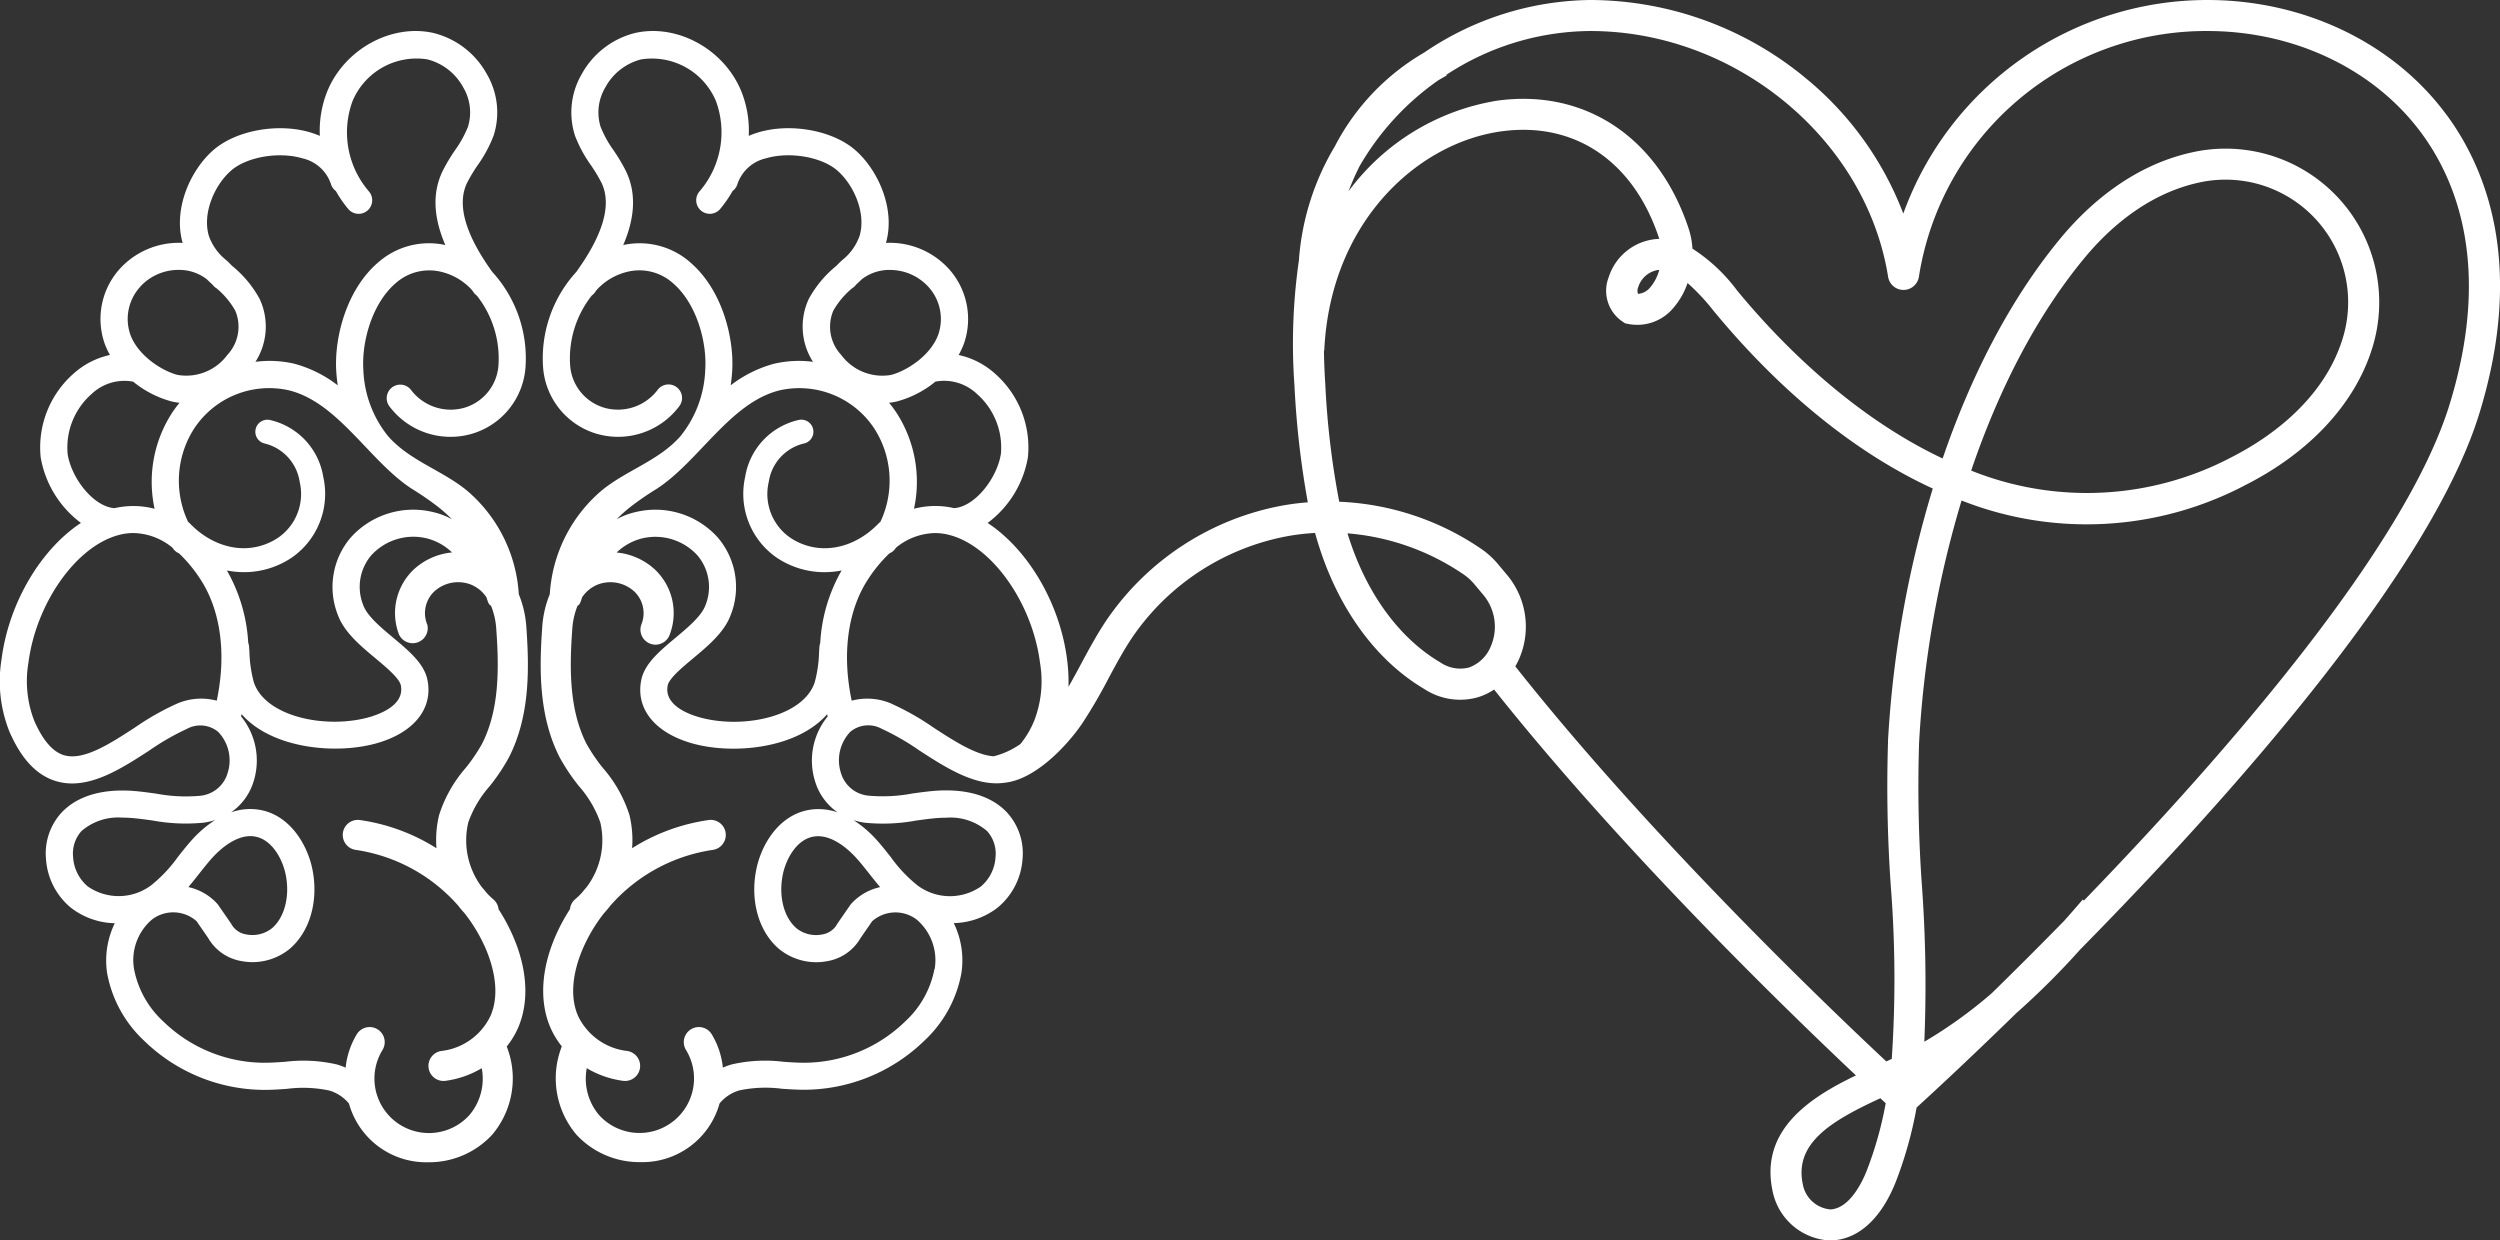
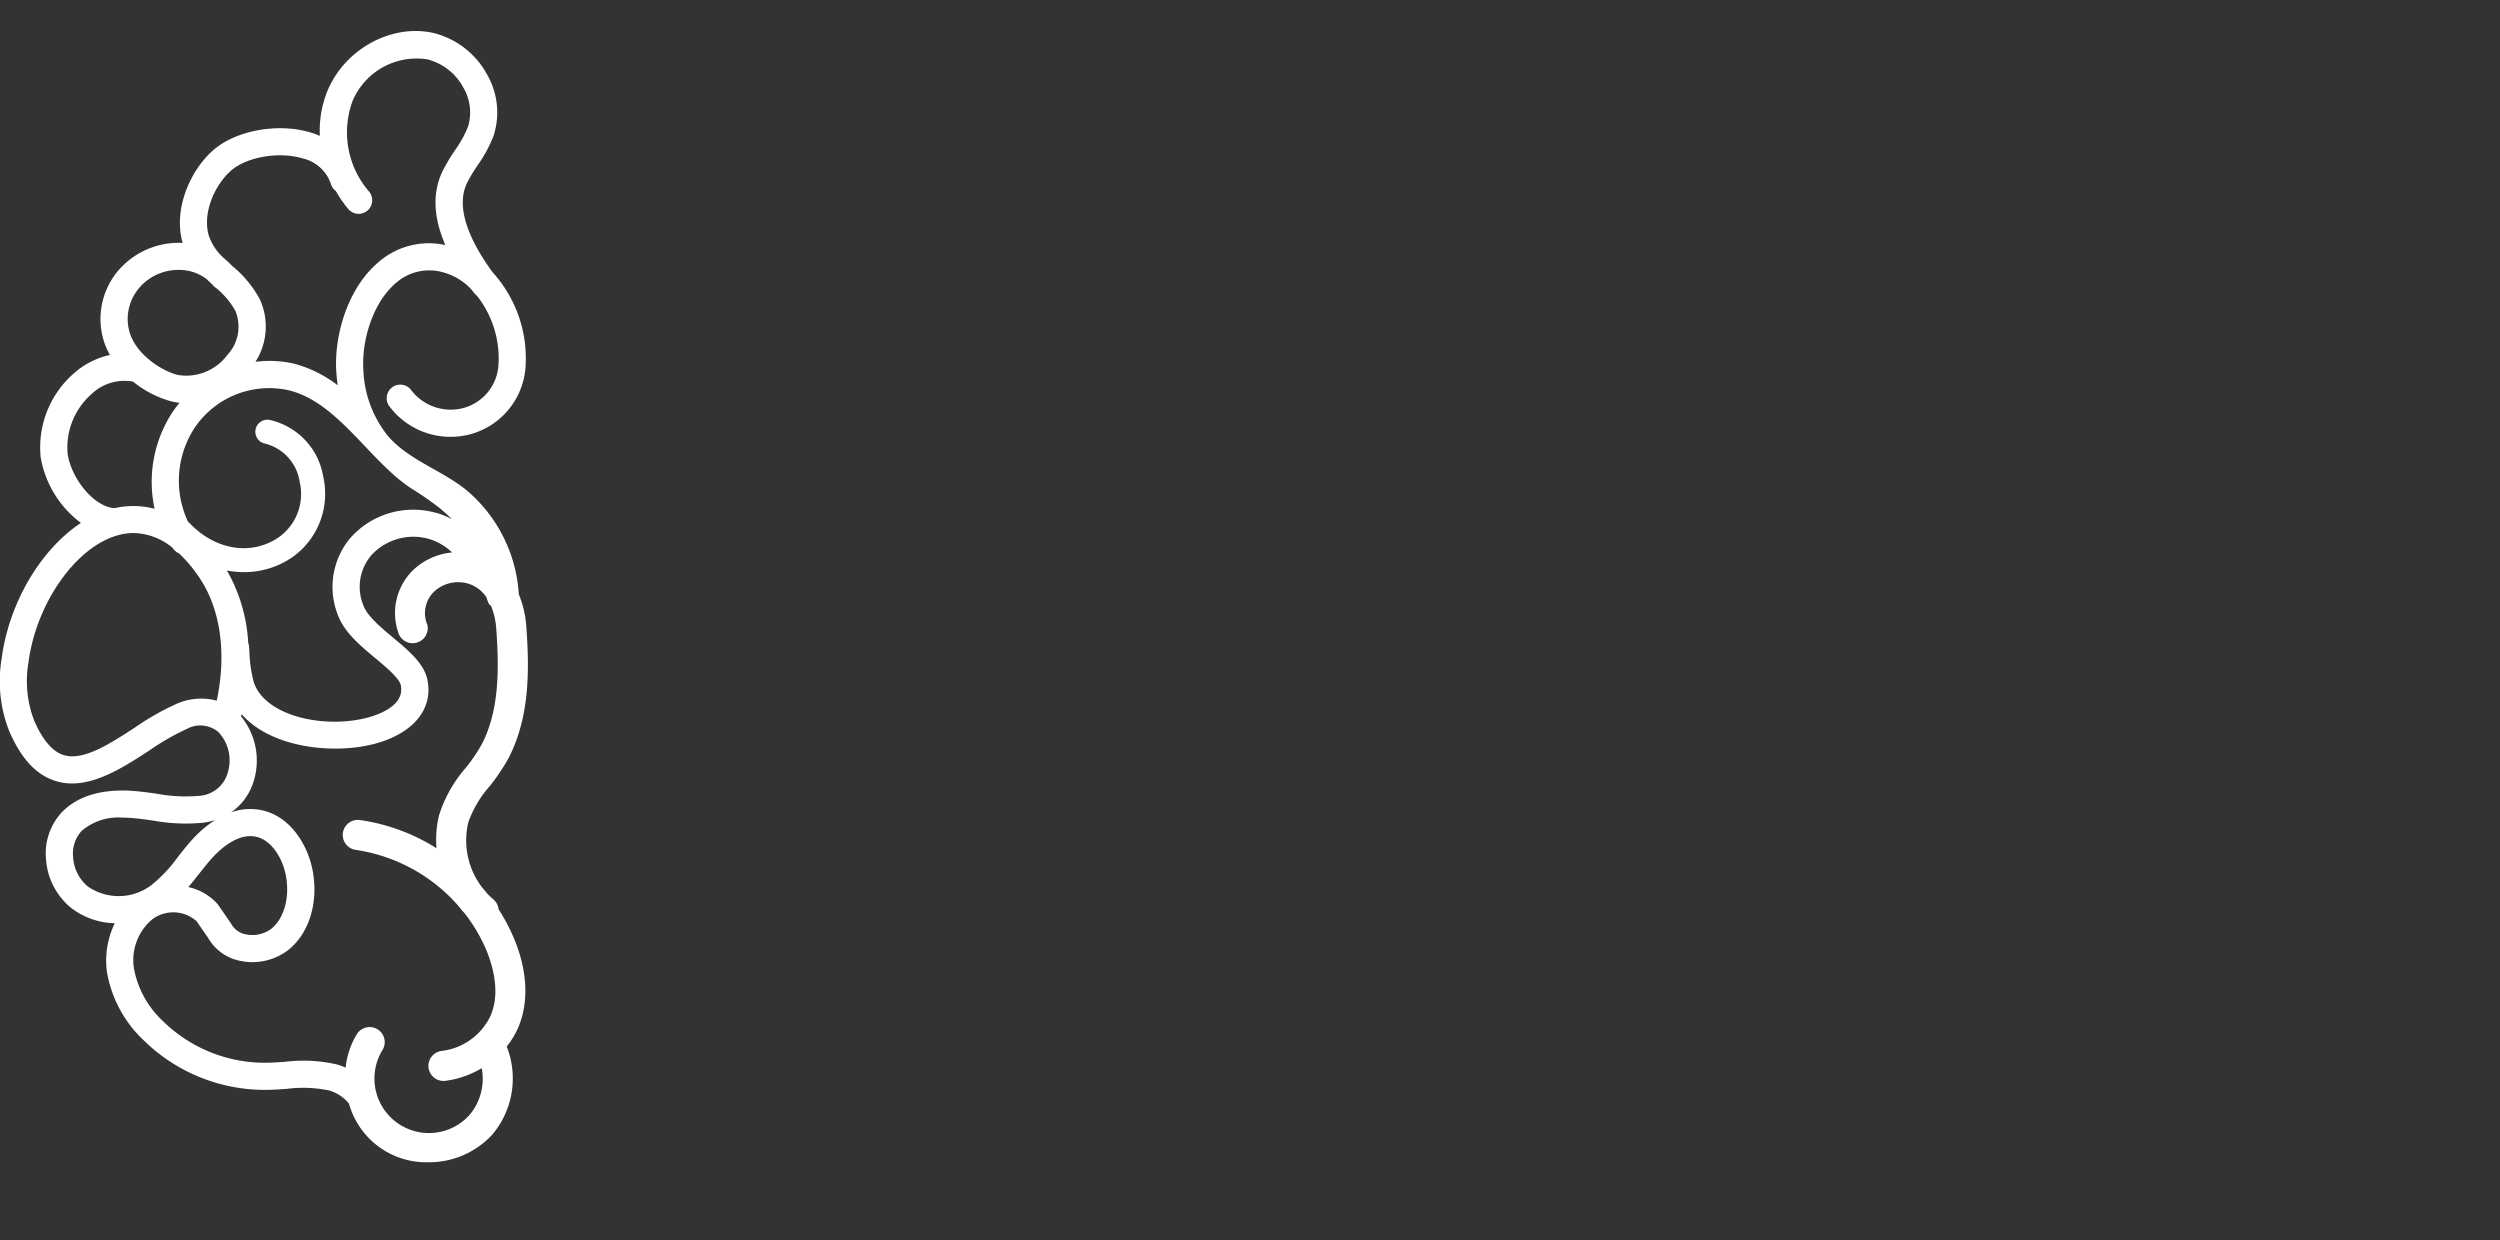
<svg xmlns="http://www.w3.org/2000/svg" id="Grupo_162" data-name="Grupo 162" width="278.439" height="138.159" viewBox="0 0 278.439 138.159">
  <rect x="0" y="0" width="278.439" height="138.159" fill="#333333" stroke="none" />
  <defs>
    <clipPath id="clip-path">
      <rect id="Rectángulo_251" data-name="Rectángulo 251" width="278.439" height="138.159" fill="none" />
    </clipPath>
  </defs>
  <g id="Grupo_161" data-name="Grupo 161" clip-path="url(#clip-path)">
    <path id="Trazado_2698" data-name="Trazado 2698" d="M54.53,93.451a21.9,21.9,0,0,0,2.153-3.214c2.3-4.523,2.291-9.639,1.941-14.494a11.644,11.644,0,0,0-.844-3.682,16.444,16.444,0,0,0-5.82-11.581c-2.757-2.241-6.328-3.287-8.726-6.006a12.477,12.477,0,0,1-2.765-7.4c-.208-3.117.98-7.451,3.654-9.7A5.615,5.615,0,0,1,49.311,36.2a6.751,6.751,0,0,1,3.245,1.972c.077.105.148.208.227.314a1.5,1.5,0,0,0,.323.316,11.306,11.306,0,0,1,2.41,7.774A5.311,5.311,0,0,1,51.7,51.3a5.541,5.541,0,0,1-5.937-2.011A1.51,1.51,0,0,0,43.4,51.177,8.52,8.52,0,0,0,52.542,54.2a8.349,8.349,0,0,0,5.978-7.3,14.26,14.26,0,0,0-3.687-10.729c-3.024-4.195-3.973-7.536-2.808-9.933a17.7,17.7,0,0,1,1.167-1.944,14.772,14.772,0,0,0,1.786-3.311,8.456,8.456,0,0,0-.759-6.855,9.348,9.348,0,0,0-5.974-4.581c-4.651-1.028-9.814,1.79-11.757,6.416a11.758,11.758,0,0,0-.864,5.052,9.435,9.435,0,0,0-1.057-.386c-3.6-1.075-8.233-.241-10.772,1.94-2.5,2.146-4.551,6.5-3.454,10.367q-.143-.007-.286-.01A8.883,8.883,0,0,0,13.4,35.759a8.329,8.329,0,0,0-1.764,8.331,8.165,8.165,0,0,0,.611,1.325,8.86,8.86,0,0,0-4.032,2.06,10.947,10.947,0,0,0-3.685,9.336,11.549,11.549,0,0,0,4.485,7.312C4.58,67.039.978,72.983.168,79.337a15.165,15.165,0,0,0,.873,8.007c1.334,3.072,3.036,4.883,5.2,5.536,3.5,1.057,7.168-1.32,10.4-3.418a27.367,27.367,0,0,1,4.172-2.4,3.112,3.112,0,0,1,3.5.345,4.594,4.594,0,0,1,1.04,4.565,3.535,3.535,0,0,1-3.1,2.543,17.646,17.646,0,0,1-4.839-.241c-.746-.1-1.517-.211-2.294-.28-3.61-.322-6.461.495-8.242,2.366a6.724,6.724,0,0,0-1.754,5.2,7.677,7.677,0,0,0,2.786,5.43,8.285,8.285,0,0,0,4.874,1.717,9.48,9.48,0,0,0-.858,5.525,13.608,13.608,0,0,0,4.112,7.548,19.274,19.274,0,0,0,13.464,5.488c.823,0,1.64-.059,2.43-.113a14.154,14.154,0,0,1,4.733.182,4.431,4.431,0,0,1,2.205,1.46,8.924,8.924,0,0,0,8.807,6.531,9.57,9.57,0,0,0,7.127-3.053,9.7,9.7,0,0,0,1.633-9.838,9.215,9.215,0,0,0,1.266-2.087c1.24-2.864,1.049-6.466-.538-10.143a20.867,20.867,0,0,0-1.637-3.056,1.667,1.667,0,0,0-.578-1.1,8.471,8.471,0,0,1-.726-.7q-.272-.339-.558-.666a8.671,8.671,0,0,1-1.511-7.208,12.218,12.218,0,0,1,2.37-4.02M25.764,24.856C27.53,23.34,31.092,22.74,33.7,23.52a4.36,4.36,0,0,1,3.158,2.853,1.5,1.5,0,0,0,.548.785,13.446,13.446,0,0,0,1.381,2A1.511,1.511,0,1,0,41.1,27.212a10.076,10.076,0,0,1-1.83-10.085,7.733,7.733,0,0,1,8.32-4.635A6.289,6.289,0,0,1,51.584,15.6a5.44,5.44,0,0,1,.538,4.394,12.311,12.311,0,0,1-1.454,2.634,20.287,20.287,0,0,0-1.361,2.284c-1.16,2.386-1.063,5.118.291,8.259a8.551,8.551,0,0,0-7.422,1.888c-3.6,3.034-4.973,8.459-4.722,12.216.032.473.083.984.162,1.521a13.841,13.841,0,0,0-4.837-2.406,12.264,12.264,0,0,0-4.328-.212,7.279,7.279,0,0,0,.463-7.012A12.42,12.42,0,0,0,25.861,35.5l-.076-.07a7.719,7.719,0,0,0-.792-.746,5.968,5.968,0,0,1-1.737-2.552c-.744-2.566.692-5.714,2.509-7.275M15.642,37.784a5.769,5.769,0,0,1,4.24-1.843H20a5.014,5.014,0,0,1,3.017,1.029c.208.2.417.4.623.586.03.034.061.07.09.105a1.506,1.506,0,0,0,.373.322,8.96,8.96,0,0,1,2.1,2.5,4.592,4.592,0,0,1-.884,4.931,5.694,5.694,0,0,1-5.538,2.224c-1.682-.429-4.434-2.123-5.286-4.55a5.311,5.311,0,0,1,1.154-5.3m-8.12,18.6a7.931,7.931,0,0,1,2.685-6.637,5.308,5.308,0,0,1,4.615-1.364,11.452,11.452,0,0,0,4.206,2.184,7.047,7.047,0,0,0,.962.173,11.829,11.829,0,0,0-.943,1.292,14.145,14.145,0,0,0-1.836,10.511,9.336,9.336,0,0,0-4.468-.067h0C10.354,62.3,7.9,59.047,7.523,56.383M24.142,83.919a6.768,6.768,0,0,0-4.456.343A29.32,29.32,0,0,0,15,86.928c-2.814,1.825-5.723,3.711-7.886,3.06-1.248-.376-2.36-1.671-3.305-3.847a12.225,12.225,0,0,1-.647-6.421C4.016,73.044,8.49,66.726,13.2,65.477c.027-.005.052-.014.078-.021.048-.012.1-.027.143-.038a6.421,6.421,0,0,1,1.45-.169,7.017,7.017,0,0,1,4.337,1.632c.047.062.089.128.138.188a1.5,1.5,0,0,0,.589.438,15.841,15.841,0,0,1,2.376,2.875c2.278,3.471,2.927,8.354,1.829,13.536m1.124-14.5a10.028,10.028,0,0,0,1.907.188,9.5,9.5,0,0,0,5.393-1.668,8.639,8.639,0,0,0,3.439-8.951,7.752,7.752,0,0,0-5.963-6.334,1.342,1.342,0,1,0-.516,2.635,5.169,5.169,0,0,1,3.849,4.241,5.919,5.919,0,0,1-2.325,6.192C28,67.8,24.011,67.171,21.116,64.146A1.351,1.351,0,0,0,20.945,64a10.757,10.757,0,0,1,.66-10.361,10.012,10.012,0,0,1,10.487-4.306c5.573,1.309,9.085,7.982,13.82,11.016a33.187,33.187,0,0,1,2.9,2,16.9,16.9,0,0,1,1.517,1.361,8.1,8.1,0,0,0-2.115-.8,9.353,9.353,0,0,0-9.143,2.83A8.476,8.476,0,0,0,37.64,74.4c.714,1.908,2.484,3.388,4.2,4.819,1.176.983,2.64,2.207,2.8,2.984.457,2.242-2.43,3.262-3.693,3.6-4.844,1.285-11.437-.158-12.678-3.941A14.261,14.261,0,0,1,27.78,78.5c-.014-.214-.028-.426-.044-.635a1.482,1.482,0,0,0-.091-.4,18.191,18.191,0,0,0-2.379-8.054M28.4,99.053c1.883.325,3.11,2.514,3.452,4.409.426,2.354-.189,4.632-1.566,5.806a3.5,3.5,0,0,1-2.847.686,2.3,2.3,0,0,1-1.636-1.093,1.5,1.5,0,0,0-.095-.157l-1.4-2.027a1.551,1.551,0,0,0-.115-.146,6.122,6.122,0,0,0-3.215-1.852c.422-.492.82-1,1.214-1.5.479-.607.931-1.18,1.414-1.718.757-.844,2.739-2.769,4.793-2.412M9.787,104.618a4.614,4.614,0,0,1-1.644-3.273,3.747,3.747,0,0,1,.929-2.9,6.226,6.226,0,0,1,4.547-1.5c.43,0,.849.022,1.238.057.7.063,1.4.161,2.148.263a20.211,20.211,0,0,0,5.677.241,7.748,7.748,0,0,0,1.276-.29,12.627,12.627,0,0,0-2.6,2.23c-.547.609-1.051,1.248-1.538,1.866a15.913,15.913,0,0,1-2.994,3.177,6.047,6.047,0,0,1-7.041.128m38.825-4.266a21.677,21.677,0,0,0-8.53-3.138,1.678,1.678,0,1,0-.457,3.325,18.838,18.838,0,0,1,11.4,6.2c.218.287.451.564.7.832a17.922,17.922,0,0,1,2.372,3.967c.7,1.632,1.711,4.774.54,7.478a6.925,6.925,0,0,1-5.452,3.915,1.678,1.678,0,1,0,.43,3.329,10.589,10.589,0,0,0,4.042-1.408,6.274,6.274,0,0,1-1.345,5.19,6.072,6.072,0,0,1-9.71-7.214,1.678,1.678,0,1,0-2.862-1.754,8.93,8.93,0,0,0-1.243,3.72,7.305,7.305,0,0,0-1-.364,16.63,16.63,0,0,0-5.757-.288c-.776.053-1.509.1-2.234.106h-.056a16.193,16.193,0,0,1-11.278-4.619,10.64,10.64,0,0,1-3.241-5.823,5.937,5.937,0,0,1,2-5.512,3.911,3.911,0,0,1,4.964.186l1.292,1.873a5.287,5.287,0,0,0,3.691,2.568,6.544,6.544,0,0,0,5.381-1.353c2.214-1.886,3.2-5.2,2.58-8.643-.541-2.993-2.579-6.272-5.91-6.848a6.365,6.365,0,0,0-3.192.282,6.493,6.493,0,0,0,2.522-3.488,7.754,7.754,0,0,0-1.41-7.2c.021-.081.041-.165.061-.248,3.334,3.8,10.3,4.5,14.819,3.3,4.29-1.137,6.543-3.865,5.879-7.12-.369-1.813-2.046-3.215-3.821-4.7-1.345-1.125-2.87-2.4-3.3-3.559a5.431,5.431,0,0,1,.879-5.628,6.339,6.339,0,0,1,6.207-1.864,6.271,6.271,0,0,1,2.778,1.559,7.283,7.283,0,0,0-4.277,1.908,6.688,6.688,0,0,0-1.649,7.194A1.678,1.678,0,0,0,47.6,75.481a3.338,3.338,0,0,1,.759-3.719,3.942,3.942,0,0,1,4.064-.784,3.8,3.8,0,0,1,1.762,1.435c.145.522.305.9.491.906a8.3,8.3,0,0,1,.6,2.665c.315,4.372.341,8.941-1.585,12.733a19.209,19.209,0,0,1-1.835,2.705A14.744,14.744,0,0,0,48.9,96.68a11.772,11.772,0,0,0-.287,3.672" transform="translate(0 -5.881)" fill="#fff" />
-     <path id="Trazado_2699" data-name="Trazado 2699" d="M375.064,12.758C369.164,4.769,359.216,0,348.453,0a36.014,36.014,0,0,0-33.868,23.79A36.119,36.119,0,0,0,303.691,8.684,37.772,37.772,0,0,0,279.726,0a33.483,33.483,0,0,0-18.5,5.853,25.771,25.771,0,0,0-9.949,10.438,28.72,28.72,0,0,0-4,12.6c0,.018,0,.036,0,.055a65.123,65.123,0,0,0-.5,14.023,99.491,99.491,0,0,0,1.486,12.978q-1.32.1-2.63.324a30.394,30.394,0,0,0-19.808,12.824c-1.057,1.578-1.952,3.243-2.818,4.854-.47.875-.929,1.723-1.4,2.547a19.616,19.616,0,0,0-.155-3.037c-.81-6.355-4.412-12.3-8.849-15.215a11.547,11.547,0,0,0,4.485-7.312,10.945,10.945,0,0,0-3.684-9.336,8.866,8.866,0,0,0-4.032-2.06,8.117,8.117,0,0,0,.611-1.324,8.328,8.328,0,0,0-1.764-8.331,8.884,8.884,0,0,0-6.654-2.837c-.1,0-.191.005-.287.011,1.1-3.864-.956-8.221-3.454-10.368-2.539-2.181-7.171-3.015-10.772-1.94a9.592,9.592,0,0,0-1.057.386,11.749,11.749,0,0,0-.864-5.052c-1.943-4.626-7.106-7.444-11.757-6.416a9.35,9.35,0,0,0-5.974,4.581,8.457,8.457,0,0,0-.76,6.855,14.78,14.78,0,0,0,1.787,3.311,17.815,17.815,0,0,1,1.167,1.943c1.165,2.4.216,5.739-2.808,9.933a14.261,14.261,0,0,0-3.687,10.729,8.349,8.349,0,0,0,5.978,7.3,8.521,8.521,0,0,0,9.143-3.023,1.511,1.511,0,1,0-2.359-1.888,5.54,5.54,0,0,1-5.937,2.011,5.311,5.311,0,0,1-3.821-4.726,11.307,11.307,0,0,1,2.409-7.775,1.5,1.5,0,0,0,.324-.315c.079-.106.15-.209.227-.314a6.744,6.744,0,0,1,3.245-1.972,5.616,5.616,0,0,1,5.189,1.172c2.674,2.252,3.862,6.586,3.653,9.7a12.476,12.476,0,0,1-2.765,7.4c-2.4,2.719-5.968,3.765-8.726,6.006a16.442,16.442,0,0,0-5.82,11.581,11.643,11.643,0,0,0-.844,3.682c-.35,4.855-.357,9.972,1.941,14.495a21.928,21.928,0,0,0,2.153,3.213,12.217,12.217,0,0,1,2.37,4.021,8.669,8.669,0,0,1-1.512,7.208c-.189.218-.375.439-.556.663a8.4,8.4,0,0,1-.728.7,1.671,1.671,0,0,0-.578,1.1,20.84,20.84,0,0,0-1.636,3.056c-1.587,3.677-1.778,7.279-.538,10.143a9.229,9.229,0,0,0,1.266,2.087,9.7,9.7,0,0,0,1.633,9.838,9.569,9.569,0,0,0,7.127,3.053,8.925,8.925,0,0,0,8.808-6.531,4.427,4.427,0,0,1,2.205-1.46,14.154,14.154,0,0,1,4.733-.182c.79.054,1.607.109,2.43.112a19.275,19.275,0,0,0,13.464-5.487,13.608,13.608,0,0,0,4.112-7.548,9.479,9.479,0,0,0-.858-5.525,8.283,8.283,0,0,0,4.873-1.717,7.678,7.678,0,0,0,2.786-5.431,6.724,6.724,0,0,0-1.754-5.2c-1.781-1.871-4.632-2.688-8.242-2.366-.777.07-1.548.177-2.294.281a17.661,17.661,0,0,1-4.839.241,3.535,3.535,0,0,1-3.1-2.543,4.594,4.594,0,0,1,1.04-4.565,3.112,3.112,0,0,1,3.5-.345,27.4,27.4,0,0,1,4.172,2.4c2.968,1.926,6.3,4.084,9.535,3.609,3.4-.356,6.934-4.1,8.649-6.633a56.653,56.653,0,0,0,2.9-4.973c.865-1.609,1.681-3.128,2.645-4.567A26.875,26.875,0,0,1,246.2,59.679a25.784,25.784,0,0,1,2.866-.322q.3,1.062.653,2.116c2.312,6.839,6.416,12.269,11.556,15.289a7.259,7.259,0,0,0,5.941.893,6.776,6.776,0,0,0,1.794-.858c14.125,17.775,32.268,35.416,40.3,42.979-5,2.4-10.724,6.016-9.292,12.838a6.854,6.854,0,0,0,6.366,5.545c.085,0,.169,0,.254-.006,3.007-.141,5.548-2.5,7.158-6.646a44.712,44.712,0,0,0,2.27-8.154c1.2-1.095,5.39-4.931,11.09-10.5a86.981,86.981,0,0,0,7.135-7.105c16.559-16.816,38.994-41.96,44.451-59.695,5.084-16.524.808-27.227-3.674-33.3M211.4,43.866a7.932,7.932,0,0,1,2.685,6.637c-.381,2.664-2.832,5.915-5.216,6.092h0a9.33,9.33,0,0,0-4.468.067,14.148,14.148,0,0,0-1.836-10.511,11.825,11.825,0,0,0-.943-1.291,7.05,7.05,0,0,0,.962-.173,11.445,11.445,0,0,0,4.205-2.184,5.309,5.309,0,0,1,4.615,1.364m-9.788-13.8h.113a5.767,5.767,0,0,1,4.24,1.843,5.312,5.312,0,0,1,1.155,5.3c-.852,2.426-3.6,4.121-5.287,4.55a5.694,5.694,0,0,1-5.538-2.224,4.592,4.592,0,0,1-.885-4.931,8.98,8.98,0,0,1,2.1-2.5,1.5,1.5,0,0,0,.373-.322c.03-.036.06-.071.091-.105.206-.19.415-.385.623-.586a5.013,5.013,0,0,1,3.018-1.029m-22.181-.883a8.55,8.55,0,0,0-7.422-1.888c1.353-3.141,1.45-5.873.291-8.259a20.284,20.284,0,0,0-1.361-2.284,12.314,12.314,0,0,1-1.454-2.634,5.442,5.442,0,0,1,.538-4.394,6.293,6.293,0,0,1,3.991-3.108,7.733,7.733,0,0,1,8.319,4.635A10.077,10.077,0,0,1,180.5,21.332a1.51,1.51,0,1,0,2.313,1.943,13.376,13.376,0,0,0,1.381-2,1.493,1.493,0,0,0,.548-.785,4.36,4.36,0,0,1,3.158-2.853c2.612-.779,6.173-.179,7.939,1.337,1.817,1.561,3.253,4.709,2.509,7.275a5.973,5.973,0,0,1-1.737,2.552,7.638,7.638,0,0,0-.792.746l-.076.069a12.438,12.438,0,0,0-3.056,3.669,7.279,7.279,0,0,0,.463,7.012,12.264,12.264,0,0,0-4.328.212,13.845,13.845,0,0,0-4.836,2.405c.078-.537.13-1.048.162-1.521.251-3.757-1.119-9.182-4.722-12.216m27.254,78.745a10.638,10.638,0,0,1-3.241,5.823,16.193,16.193,0,0,1-11.278,4.619h-.056c-.725,0-1.458-.053-2.234-.106a16.63,16.63,0,0,0-5.757.288,7.359,7.359,0,0,0-1,.364,8.928,8.928,0,0,0-1.242-3.719,1.678,1.678,0,0,0-2.862,1.754,6.073,6.073,0,0,1-9.71,7.214,6.273,6.273,0,0,1-1.345-5.189A10.6,10.6,0,0,0,172,120.378a1.656,1.656,0,0,0,.217.014,1.678,1.678,0,0,0,.213-3.343,6.926,6.926,0,0,1-5.451-3.915c-1.172-2.705-.165-5.846.54-7.478a17.908,17.908,0,0,1,2.371-3.966c.245-.268.478-.545.7-.833a18.839,18.839,0,0,1,11.4-6.2,1.678,1.678,0,0,0-.457-3.325,21.682,21.682,0,0,0-8.53,3.138,11.77,11.77,0,0,0-.287-3.672,14.749,14.749,0,0,0-2.958-5.259,19.185,19.185,0,0,1-1.834-2.7c-1.927-3.792-1.9-8.361-1.585-12.733a8.3,8.3,0,0,1,.6-2.665c.186-.007.346-.384.491-.906a3.8,3.8,0,0,1,1.762-1.435,3.939,3.939,0,0,1,4.064.785,3.337,3.337,0,0,1,.76,3.719,1.678,1.678,0,0,0,3.194,1.034,6.688,6.688,0,0,0-1.65-7.194,7.283,7.283,0,0,0-4.277-1.907,6.273,6.273,0,0,1,2.779-1.559,6.339,6.339,0,0,1,6.207,1.864,5.43,5.43,0,0,1,.879,5.628c-.434,1.16-1.959,2.435-3.3,3.559-1.775,1.484-3.452,2.885-3.821,4.7-.663,3.255,1.589,5.983,5.879,7.12,4.517,1.2,11.485.5,14.819-3.3.02.084.041.168.061.248a7.753,7.753,0,0,0-1.41,7.2,6.491,6.491,0,0,0,2.522,3.488,6.369,6.369,0,0,0-3.192-.282c-3.332.577-5.37,3.855-5.911,6.848-.623,3.445.366,6.757,2.58,8.643a6.546,6.546,0,0,0,5.381,1.353,5.287,5.287,0,0,0,3.69-2.568l1.292-1.873a3.911,3.911,0,0,1,4.964-.186,5.935,5.935,0,0,1,2,5.512m-7.76-16.3a20.2,20.2,0,0,0,5.677-.24c.743-.1,1.444-.2,2.147-.263.389-.035.808-.057,1.238-.057a6.225,6.225,0,0,1,4.547,1.5,3.746,3.746,0,0,1,.929,2.9,4.613,4.613,0,0,1-1.644,3.273,6.047,6.047,0,0,1-7.041-.128,15.936,15.936,0,0,1-2.994-3.177c-.487-.618-.99-1.256-1.538-1.866a12.622,12.622,0,0,0-2.6-2.23,7.712,7.712,0,0,0,1.276.29M198,95.585c.483.538.935,1.111,1.414,1.718.393.5.791,1,1.214,1.5a6.12,6.12,0,0,0-3.215,1.852,1.557,1.557,0,0,0-.115.146l-1.4,2.027a1.469,1.469,0,0,0-.095.157,2.3,2.3,0,0,1-1.636,1.093,3.5,3.5,0,0,1-2.847-.686c-1.377-1.173-1.992-3.452-1.566-5.806.342-1.895,1.569-4.083,3.453-4.408,2.053-.357,4.036,1.568,4.793,2.412m-4.037-23.993a1.5,1.5,0,0,0-.091.4q-.023.314-.044.635a14.276,14.276,0,0,1-.484,3.357c-1.241,3.783-7.834,5.227-12.678,3.942-1.262-.335-4.15-1.355-3.693-3.6.158-.777,1.622-2,2.8-2.984,1.712-1.431,3.482-2.91,4.2-4.818a8.476,8.476,0,0,0-1.43-8.669,9.353,9.353,0,0,0-9.143-2.83,8.1,8.1,0,0,0-2.115.8,16.909,16.909,0,0,1,1.517-1.36,33.046,33.046,0,0,1,2.9-2c4.735-3.034,8.247-9.707,13.82-11.016A10.01,10.01,0,0,1,200,47.758a10.755,10.755,0,0,1,.66,10.361,1.352,1.352,0,0,0-.171.146c-2.895,3.025-6.888,3.66-9.935,1.577a5.919,5.919,0,0,1-2.325-6.192,5.17,5.17,0,0,1,3.849-4.241,1.343,1.343,0,1,0-.516-2.635,7.753,7.753,0,0,0-5.963,6.335,8.638,8.638,0,0,0,3.44,8.95,9.491,9.491,0,0,0,5.393,1.668,10.03,10.03,0,0,0,1.907-.188,18.186,18.186,0,0,0-2.379,8.054m7.959,6.789a6.76,6.76,0,0,0-4.456-.342c-1.1-5.182-.449-10.065,1.829-13.536a15.829,15.829,0,0,1,2.375-2.875,1.5,1.5,0,0,0,.589-.438c.049-.06.09-.126.138-.188a7.018,7.018,0,0,1,4.337-1.632,6.423,6.423,0,0,1,1.451.169c.047.011.1.026.142.038.027.007.052.016.079.021,4.712,1.25,9.186,7.568,10.037,14.242a12.228,12.228,0,0,1-.647,6.422,10.283,10.283,0,0,1-1.536,2.6,9.012,9.012,0,0,1-2.985,1.37c-1.976-.137-4.355-1.676-6.67-3.178a29.308,29.308,0,0,0-4.683-2.666M268.6,72.091a4.14,4.14,0,0,1-2.394,2.256,3.929,3.929,0,0,1-3.18-.568c-4.424-2.6-7.987-7.363-10.033-13.415q-.163-.479-.31-.962a26.732,26.732,0,0,1,12.95,4.588,5.813,5.813,0,0,1,1.152,1.045l.963,1.149a5.523,5.523,0,0,1,.851,5.906m41.967,58.165c-.506,1.3-1.917,4.341-4.1,4.444a3.423,3.423,0,0,1-3.073-2.8c-.954-4.545,3.064-7.013,8.634-9.581l.6.552a41.015,41.015,0,0,1-2.063,7.382m2.323-47.719a158.015,158.015,0,0,0,.313,16.255,132.428,132.428,0,0,1,.1,19.147c-.2.092-.4.186-.609.281-7.383-6.91-26.642-25.44-41.319-44,.119-.206.233-.417.338-.636a8.985,8.985,0,0,0-1.32-9.622l-.963-1.149a9.241,9.241,0,0,0-1.84-1.671,30.235,30.235,0,0,0-15.824-5.258,92.189,92.189,0,0,1-1.556-13.148c-.076-1.132-.13-2.369-.148-3.678h.035c.66-14.361,10.434-23.159,19.748-24.428,8.177-1.113,14.742,3.36,17.562,11.965l0,.013a6.127,6.127,0,0,0-5.635,4.286,4.138,4.138,0,0,0,1.559,4.938l.286.188.336.065a5.227,5.227,0,0,0,5.051-1.816,8.2,8.2,0,0,0,1.555-2.745,23.426,23.426,0,0,1,2.855,3.046c7.486,9.09,15.906,15.916,24.458,19.846a119.183,119.183,0,0,0-4.989,28.12M287.4,30.069a4.949,4.949,0,0,1-.981,1.914,1.923,1.923,0,0,1-1.38.746,1.035,1.035,0,0,1,.031-.769,2.757,2.757,0,0,1,2.234-1.895l.061,0,.035,0m88.032,14.968C370.539,60.943,350.649,83.808,334.7,100.3l-.129-.111q-1.038,1.211-2.063,2.363c-2.9,2.963-5.633,5.683-8.074,8.072a51.1,51.1,0,0,1-7.507,5.4,153.3,153.3,0,0,0-.271-17.422,155.364,155.364,0,0,1-.313-15.893,115.83,115.83,0,0,1,4.732-26.964A37.916,37.916,0,0,0,352.733,54c7.054-3.589,12.022-8.9,13.991-14.955a17.11,17.11,0,0,0-20.016-22.068c-6.779,1.5-11.686,6.026-14.608,9.557-5.784,6.992-10.08,15.618-13.133,24.53-10.449-4.927-18.564-13.455-22.876-18.69a19.115,19.115,0,0,0-4.993-4.684,8.588,8.588,0,0,0-.4-2.169c-3.331-10.166-11.5-15.651-21.315-14.314a25.686,25.686,0,0,0-16.589,10.1,30.168,30.168,0,0,1,1.224-2.782,29.837,29.837,0,0,1,8.771-9.578c.307-.18.614-.36.935-.528l-.041-.078a29.46,29.46,0,0,1,16.042-4.886c16.151,0,30.72,12.026,33.168,27.377a1.737,1.737,0,0,0,3.429,0,32.375,32.375,0,0,1,32.13-27.377c9.67,0,18.578,4.244,23.829,11.354,4.009,5.428,7.811,15.079,3.15,30.224m-53.286,7.38c2.929-8.623,7.056-16.957,12.618-23.68,2.576-3.114,6.869-7.1,12.69-8.385a13.652,13.652,0,0,1,15.98,17.622c-2.27,6.983-8.662,11.106-12.271,12.942a34.549,34.549,0,0,1-29.018,1.5" transform="translate(-102.604)" fill="#fff" />
  </g>
</svg>